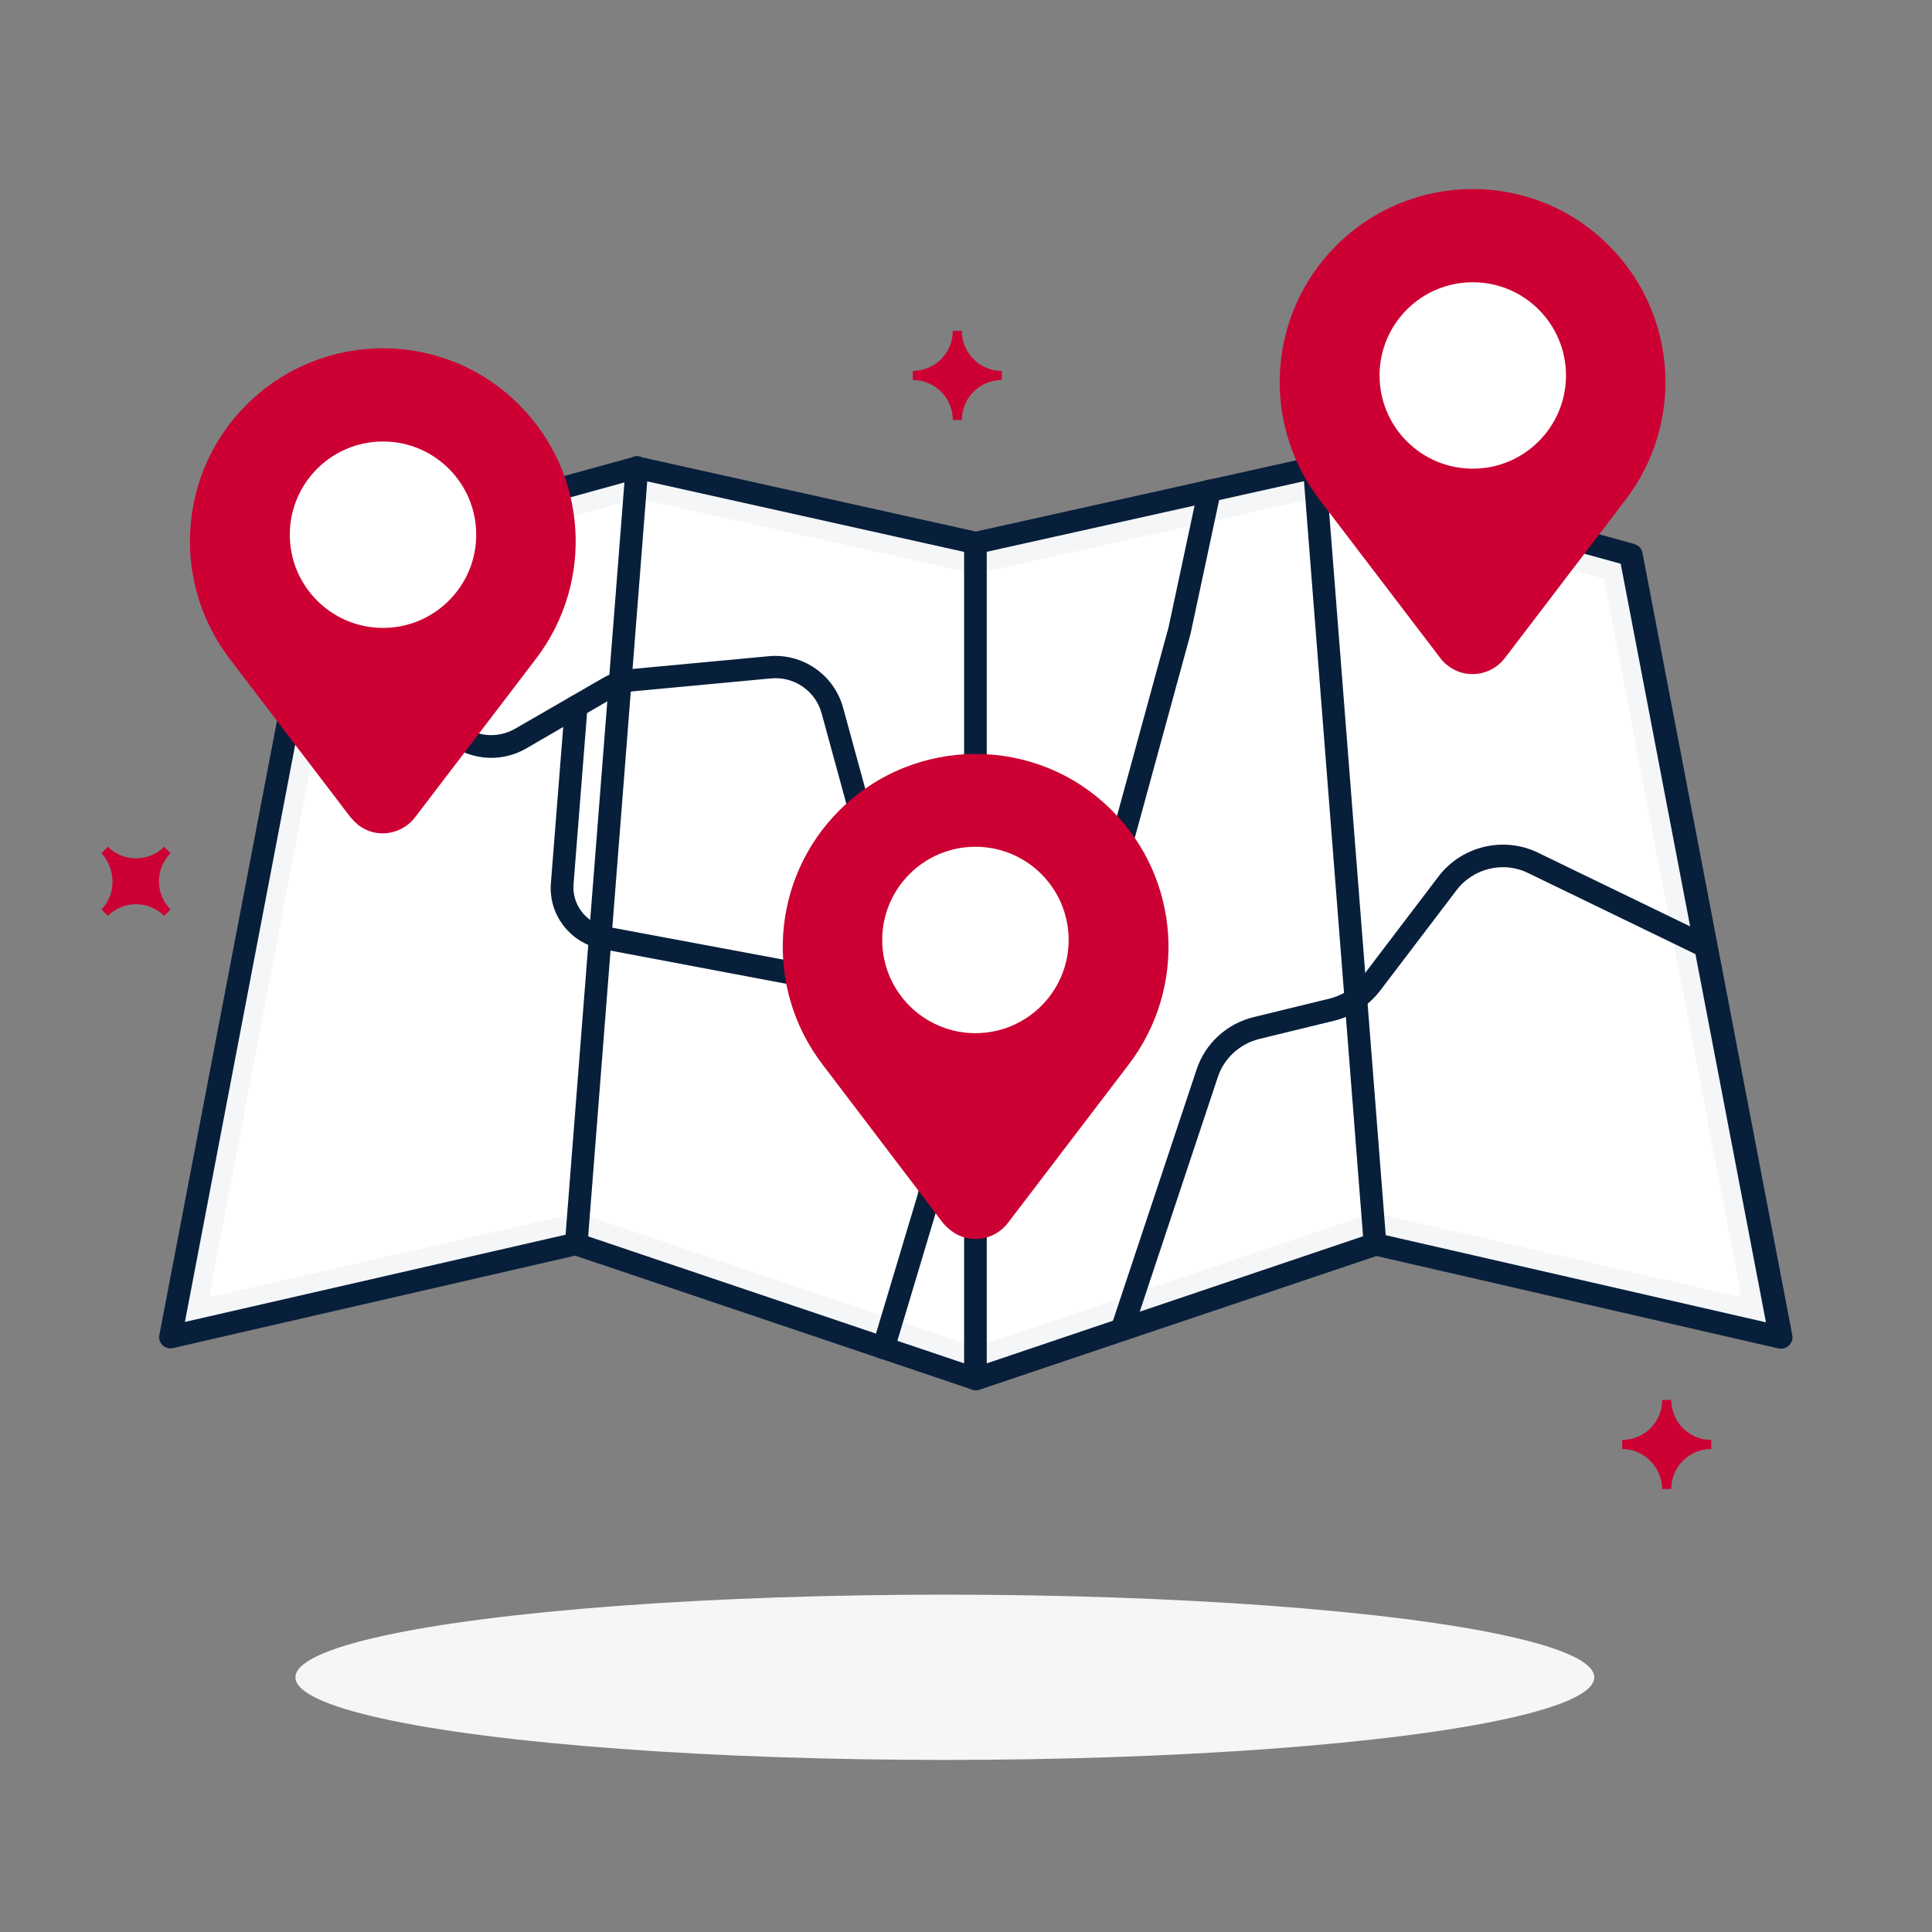
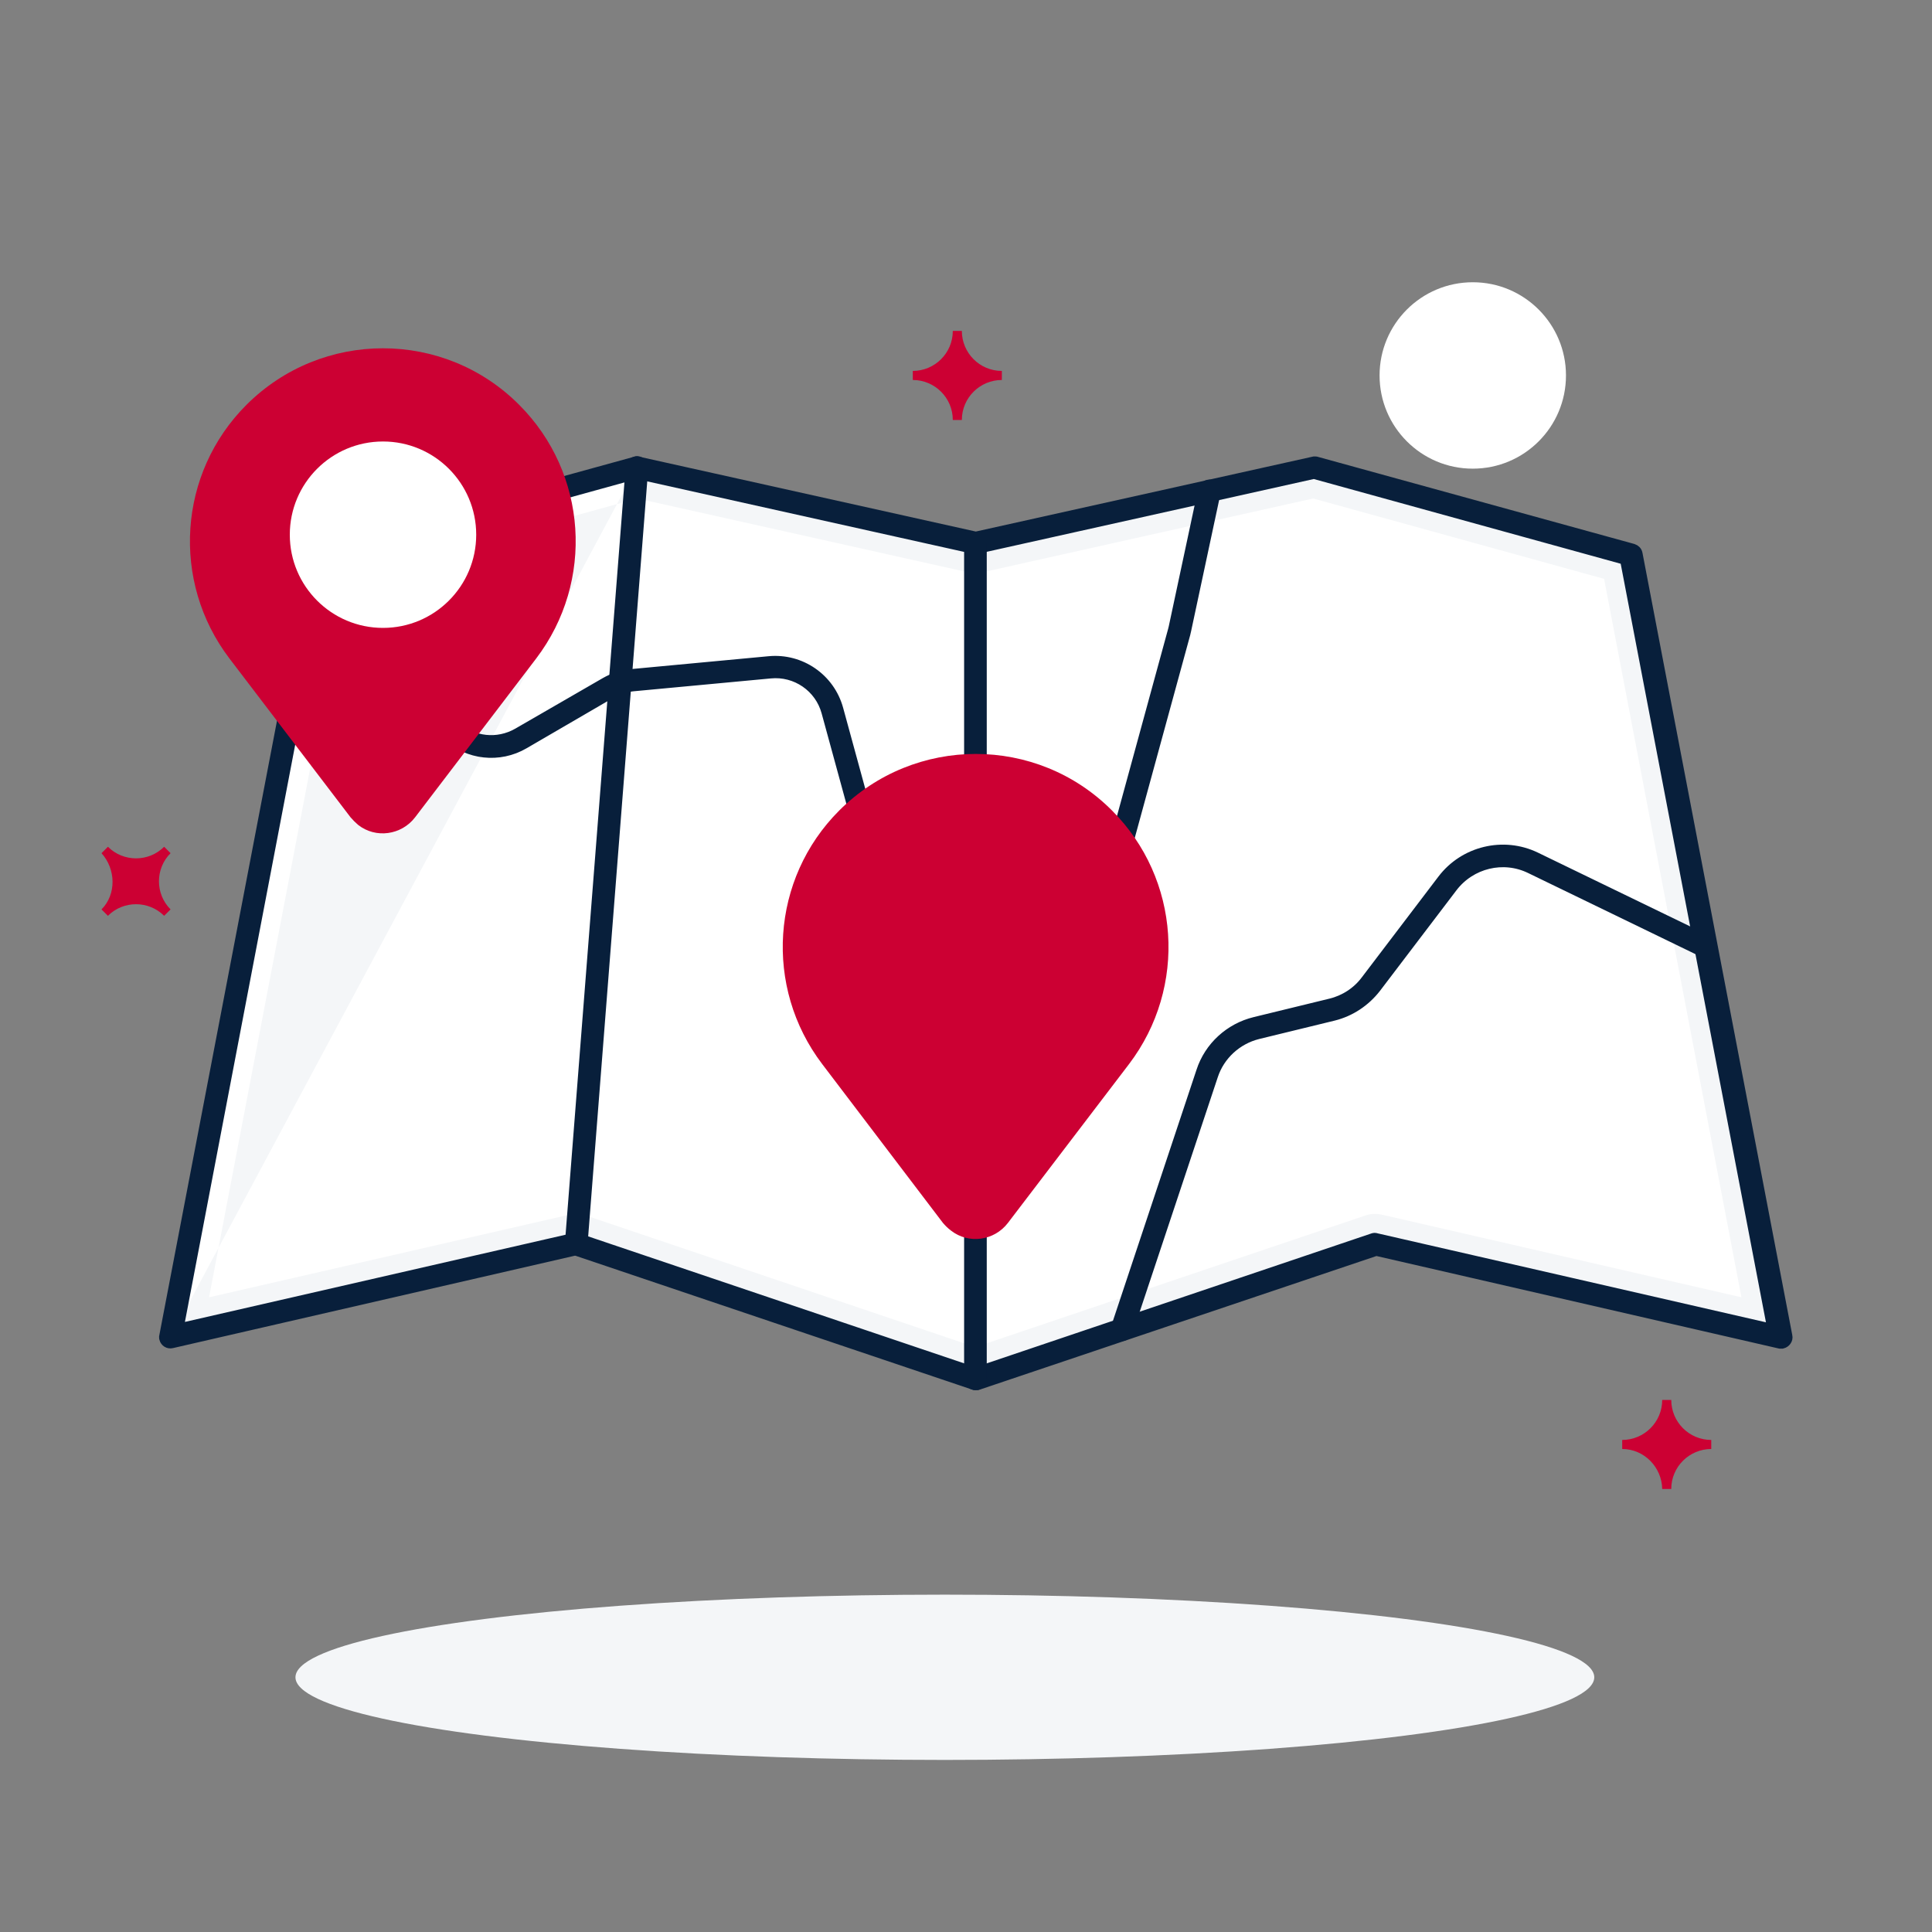
<svg xmlns="http://www.w3.org/2000/svg" id="Layer_1" x="0px" y="0px" viewBox="0 0 512 512" style="enable-background:new 0 0 512 512;" xml:space="preserve">
  <rect x="0" y="0" width="512" height="512" fill="#808080" stroke="none" />
  <style type="text/css">	.st0{fill:#F4F6F8;}	.st1{fill:#FFFFFF;}	.st2{fill:#081F3B;stroke:#081F3B;stroke-width:3;stroke-miterlimit:10;}	.st3{fill:#CC0033;}</style>
  <ellipse class="st0" cx="250.4" cy="444.5" rx="172.1" ry="21.9" />
  <polygon class="st1" points="432.2,147 348.3,123.9 258.5,143.9 168.7,123.9 84.9,147 45.2,354.4 152.6,329.7 258.5,365.4  364.4,329.7 471.8,354.4 " />
-   <path class="st0" d="M348.3,123.9l-89.8,20l-89.8-20L84.9,147L45.2,354.4l107.4-24.6l105.9,35.7l105.9-35.7l107.4,24.6L432.2,147 L348.3,123.9z M366.2,321.9c-1.4-0.3-2.9-0.3-4.3,0.2L258.5,357l-103.3-34.9c-1.4-0.5-2.9-0.5-4.3-0.2l-95.5,21.9l36.4-190.4 l77.1-21.3l87.8,19.6c1.1,0.3,2.3,0.3,3.5,0l87.8-19.6l77.1,21.3l36.4,190.4L366.2,321.9z" />
+   <path class="st0" d="M348.3,123.9l-89.8,20l-89.8-20L45.2,354.4l107.4-24.6l105.9,35.7l105.9-35.7l107.4,24.6L432.2,147 L348.3,123.9z M366.2,321.9c-1.4-0.3-2.9-0.3-4.3,0.2L258.5,357l-103.3-34.9c-1.4-0.5-2.9-0.5-4.3-0.2l-95.5,21.9l36.4-190.4 l77.1-21.3l87.8,19.6c1.1,0.3,2.3,0.3,3.5,0l87.8-19.6l77.1,21.3l36.4,190.4L366.2,321.9z" />
  <path class="st2" d="M152.7,331.2c0,0-0.1,0-0.1,0c-0.8-0.1-1.4-0.8-1.4-1.6l16.1-205.8c0.1-0.8,0.8-1.4,1.6-1.4s1.4,0.8,1.4,1.6 l0,0l-16.1,205.8C154.1,330.6,153.4,331.2,152.7,331.2z" />
  <path class="st2" d="M258.5,366.9c-0.2,0-0.3,0-0.5-0.1l-105.5-35.6l-107,24.6c-0.8,0.2-1.6-0.3-1.8-1.1c0-0.2-0.1-0.4,0-0.6 l39.7-207.3c0.1-0.6,0.5-1,1.1-1.2l83.9-23.1c0.2-0.1,0.5-0.1,0.7,0l89.5,19.9l89.5-19.9c0.2-0.1,0.5,0,0.7,0l83.9,23.1 c0.6,0.2,1,0.6,1.1,1.2l39.7,207.3c0.2,0.8-0.4,1.6-1.2,1.8c-0.2,0-0.4,0-0.6,0l-107-24.6L259,366.9 C258.9,366.9,258.7,366.9,258.5,366.9z M152.6,328.2c0.2,0,0.3,0,0.5,0.1l105.4,35.6l105.4-35.6c0.3-0.1,0.5-0.1,0.8,0l105.2,24.1 l-39.1-204.2l-82.6-22.8l-89.4,19.9c-0.2,0-0.4,0-0.7,0l-89.4-19.9l-82.6,22.8L56.8,301.5l-1.5-0.3l1.5,0.3l-9.7,50.8l105.2-24.1 C152.4,328.2,152.5,328.2,152.6,328.2z" />
-   <path class="st2" d="M364.4,331.2c-0.8,0-1.4-0.6-1.5-1.4L346.8,124c-0.1-0.8,0.6-1.5,1.4-1.6s1.5,0.6,1.6,1.4l0,0l16.1,205.8 c0.1,0.8-0.6,1.5-1.4,1.6C364.5,331.2,364.4,331.2,364.4,331.2z" />
  <path class="st2" d="M258.5,366.9c-0.8,0-1.5-0.7-1.5-1.5c0,0,0,0,0,0V143.9c0-0.8,0.7-1.5,1.5-1.5s1.5,0.7,1.5,1.5v221.6 C260,366.3,259.4,366.9,258.5,366.9C258.5,366.9,258.5,366.9,258.5,366.9z" />
  <path class="st2" d="M277.8,252.2c-1.7,0-3.3-0.2-5-0.7l-30.5-9.1c-5.7-1.7-10.1-6.2-11.7-12l-11.4-41.7 c-1.8-6.7-8.2-11.1-15.1-10.4l-36.3,3.4c-2,0.2-4,0.8-5.8,1.8L138.8,197c-6.5,3.8-14.7,2.9-20.2-2.2l-37.2-33.9 c-0.6-0.6-0.7-1.5-0.1-2.1s1.5-0.7,2.1-0.1l37.2,33.9c4.6,4.2,11.3,4.9,16.7,1.8l23.2-13.4c2.1-1.2,4.5-2,7-2.2l36.3-3.4 c8.3-0.8,16,4.5,18.2,12.6l11.4,41.7c1.3,4.7,4.9,8.5,9.7,9.9l30.5,9.1c7.5,2.2,15.5-2,17.7-9.6c0-0.1,0.1-0.2,0.1-0.3l19.6-71.7 c0.1-0.3,0.1-0.5,0.2-0.8l7.8-36.5c0.2-0.8,1-1.3,1.8-1.2c0.8,0.2,1.3,1,1.2,1.8l-7.8,36.5c-0.1,0.3-0.1,0.6-0.2,0.9l-19.6,71.7 C292.3,247,285.5,252.2,277.8,252.2L277.8,252.2z" />
  <path class="st2" d="M297.3,353.9c-0.8,0-1.5-0.7-1.5-1.5c0-0.2,0-0.3,0.1-0.5l22.6-67.9c2.1-6.5,7.5-11.4,14.1-13l20.1-4.9 c3.7-0.9,7.1-3.1,9.4-6.2l20.3-26.7c5.7-7.5,16-10,24.5-5.9l45.8,22.2c0.7,0.4,1.1,1.3,0.7,2s-1.3,1.1-2,0.7l-45.8-22.2 c-7.2-3.5-15.9-1.4-20.8,5l-20.3,26.7c-2.8,3.6-6.7,6.2-11.1,7.3l-20.1,4.9c-5.6,1.4-10.2,5.6-12,11.1l-22.6,67.9 C298.5,353.4,298,353.9,297.3,353.9z" />
-   <path class="st2" d="M234.1,358.7c-0.8,0-1.5-0.7-1.5-1.5c0-0.1,0-0.3,0.1-0.4l11.9-39.7c0.8-2.8,0.6-5.8-0.6-8.5l-18.9-41.1 c-1.6-3.6-4.9-6.1-8.7-6.8L159.7,250c-7.6-1.4-12.9-8.3-12.2-16l3.7-46.9c0.1-0.8,0.8-1.4,1.6-1.4c0.8,0.1,1.4,0.8,1.4,1.6 c0,0,0,0,0,0l-3.7,46.9c-0.5,6.1,3.7,11.7,9.8,12.8l56.7,10.6c4.8,0.9,8.9,4.1,10.9,8.5l18.9,41.1c1.5,3.3,1.8,7.1,0.7,10.6 l-11.9,39.7C235.4,358.3,234.8,358.7,234.1,358.7z" />
-   <path class="st3" d="M381.7,174.4l-32.1-42.1c-15.5-20.4-13.6-49.1,4.5-67.2l0,0c20-20,52.4-20,72.3,0c0,0,0,0,0,0l0,0 c18.1,18.1,20,46.8,4.5,67.2l-32.1,42.1c-3.6,4.7-10.4,5.7-15.1,2C383,175.9,382.3,175.2,381.7,174.4z" />
  <circle class="st1" cx="390.3" cy="99.5" r="24.7" />
  <path class="st3" d="M249.9,324.1L217.9,282c-15.5-20.4-13.6-49.1,4.5-67.2l0,0c20-20,52.4-20,72.3,0c0,0,0,0,0,0l0,0 c18.1,18.1,20,46.8,4.5,67.2l-32.1,42.1c-3.6,4.7-10.4,5.7-15.1,2C251.2,325.5,250.5,324.8,249.9,324.1z" />
-   <circle class="st1" cx="258.5" cy="249.1" r="24.7" />
  <path class="st3" d="M92.9,216.6l-32.1-42.1c-15.5-20.4-13.6-49.1,4.5-67.2l0,0c20-20,52.4-20,72.3,0c0,0,0,0,0,0l0,0 c18.1,18.1,20,46.8,4.5,67.2l-32.1,42.1c-3.6,4.7-10.4,5.7-15.1,2C94.2,218,93.5,217.3,92.9,216.6z" />
  <circle class="st1" cx="101.5" cy="141.7" r="24.7" />
  <path class="st3" d="M241.9,100.7v-2.4c5.8,0,10.6-4.7,10.6-10.6c0,0,0,0,0,0h2.4c0,5.8,4.7,10.6,10.6,10.6v2.4 c-5.8,0-10.6,4.7-10.6,10.6h-2.4C252.5,105.4,247.7,100.7,241.9,100.7L241.9,100.7z" />
  <path class="st3" d="M429.9,384v-2.4c5.8,0,10.6-4.7,10.6-10.6v0h2.4c0,5.8,4.7,10.6,10.6,10.6l0,0v2.4c-5.8,0-10.6,4.7-10.6,10.6 c0,0,0,0,0,0h-2.4C440.4,388.8,435.7,384,429.9,384C429.9,384,429.9,384,429.9,384z" />
  <path class="st3" d="M26.9,226.1l1.7-1.7c4.1,4.1,10.8,4.1,14.9,0h0l1.7,1.7c-4.1,4.1-4.1,10.8,0,14.9c0,0,0,0,0,0l-1.7,1.7 c-4.1-4.1-10.8-4.1-14.9,0c0,0,0,0,0,0l-1.7-1.7C30.9,237,30.7,230.3,26.9,226.1z" />
</svg>